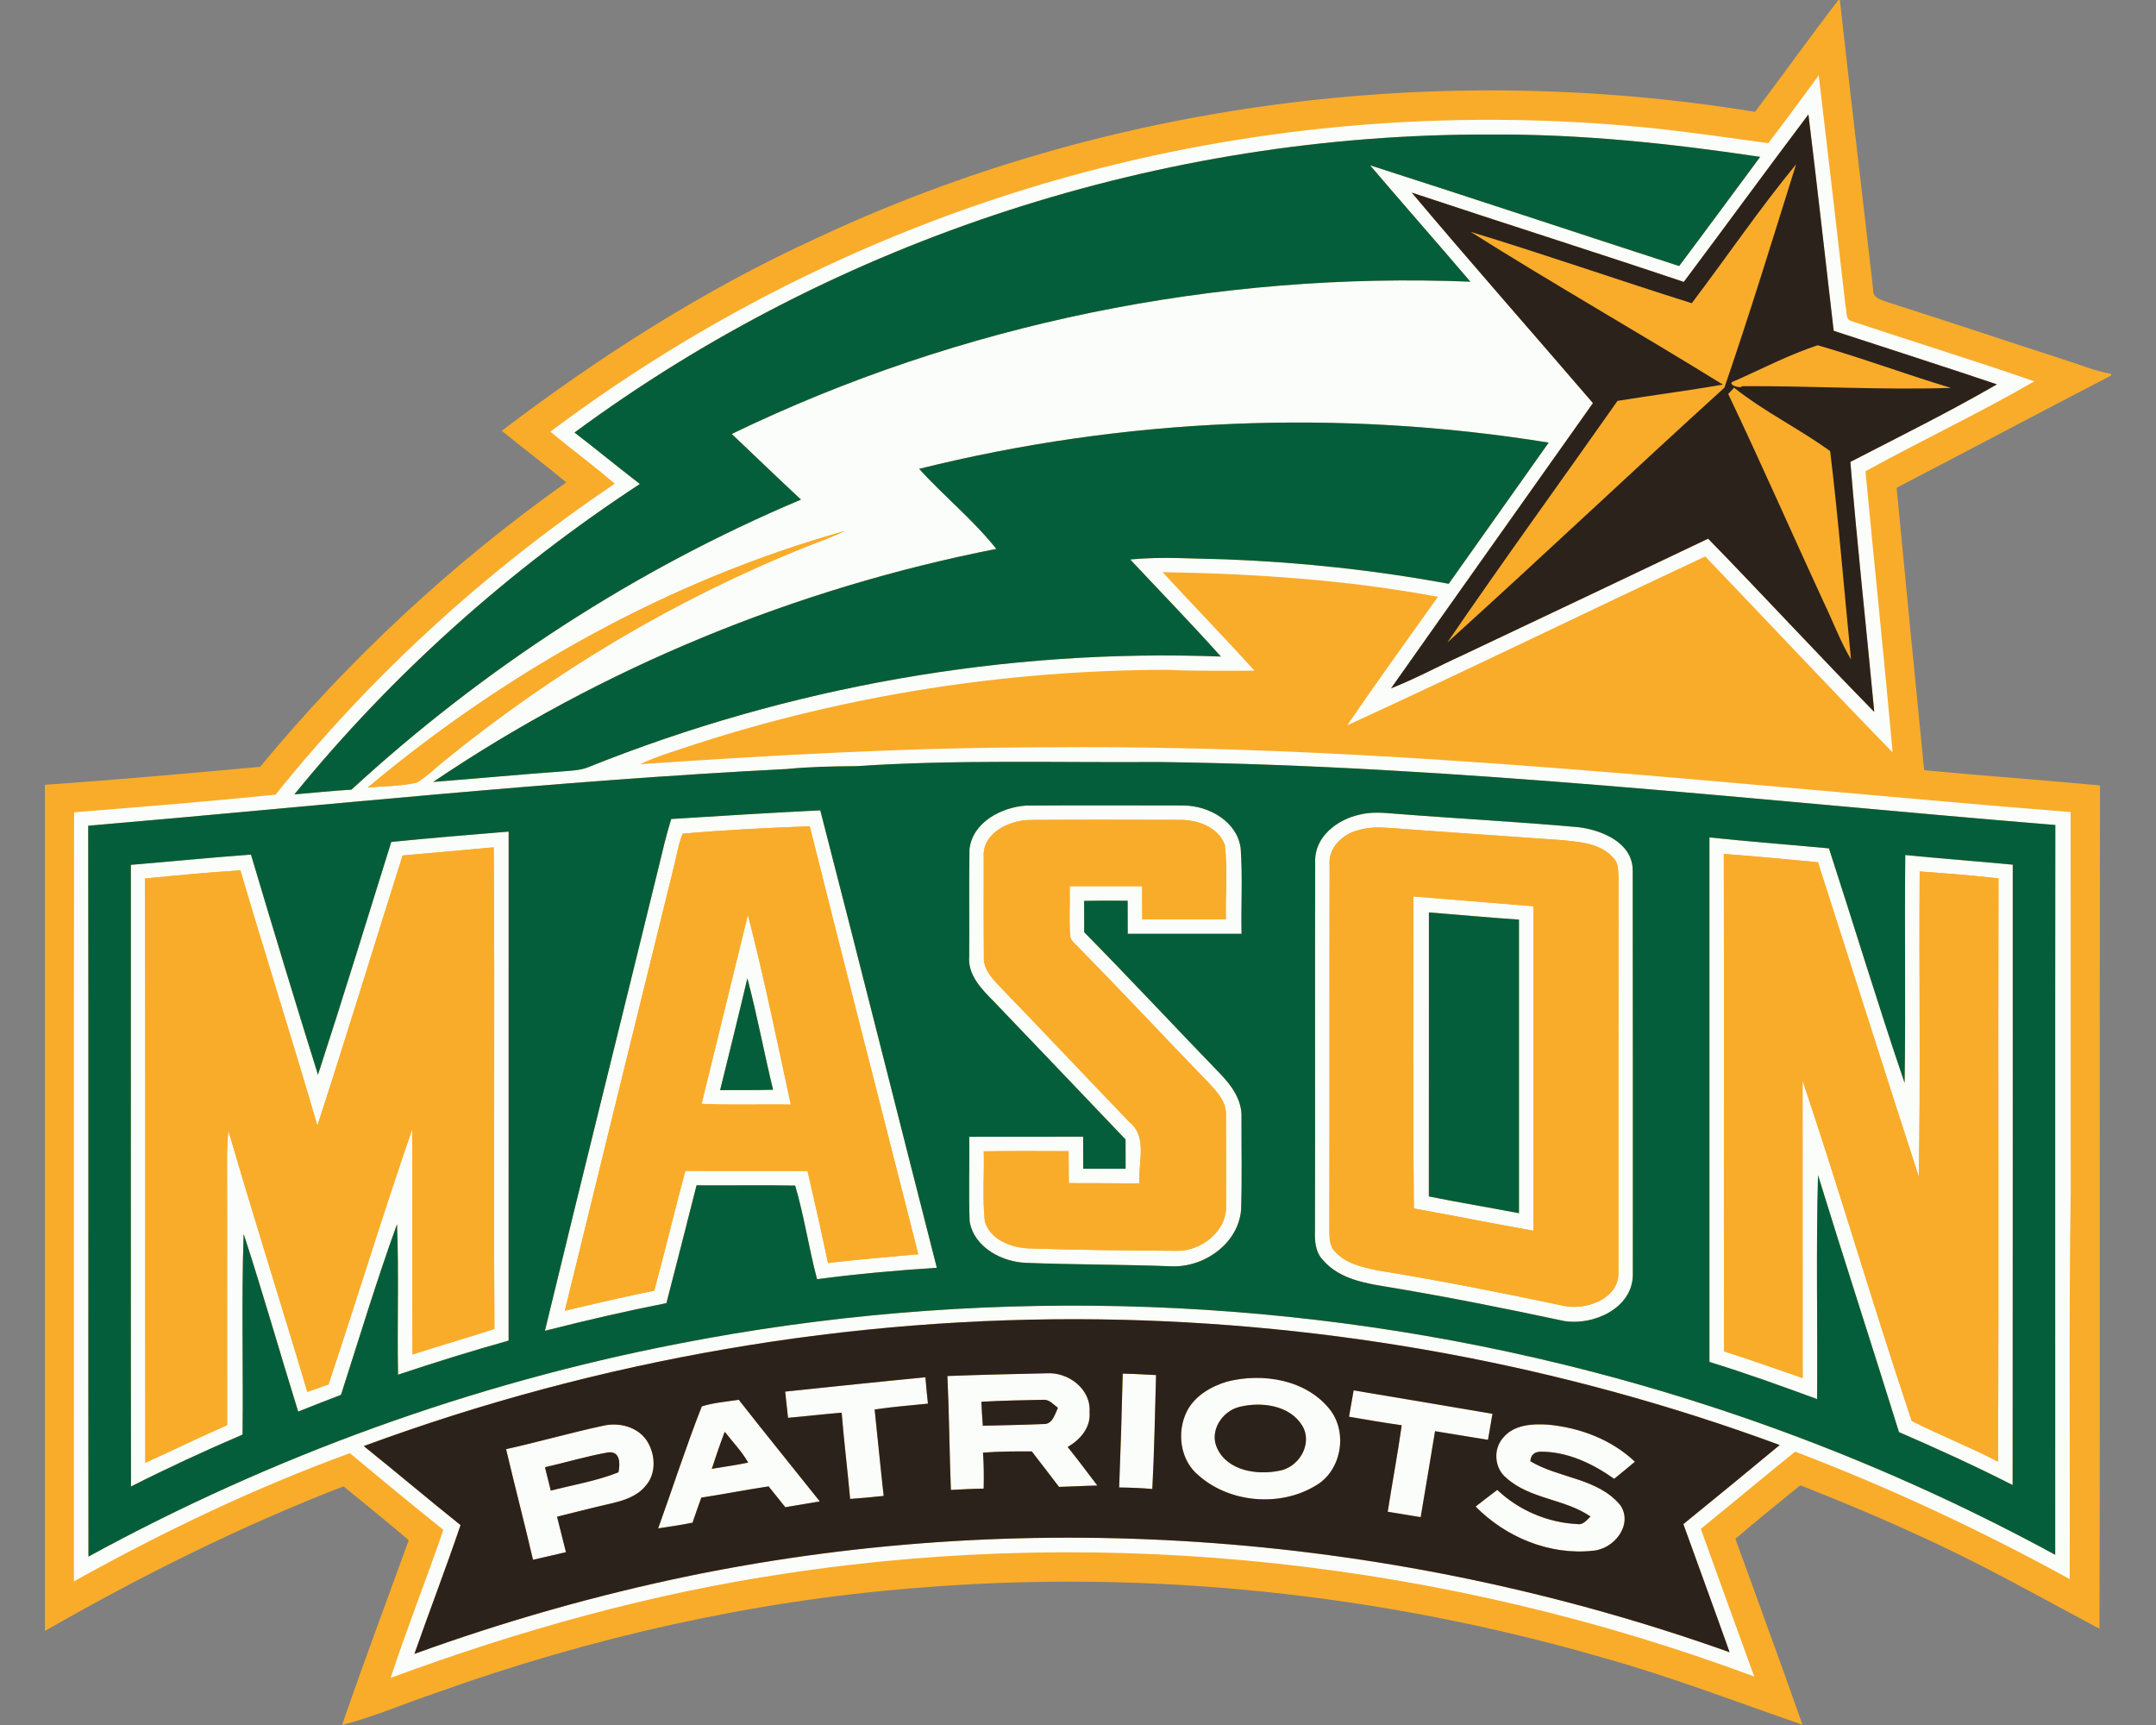
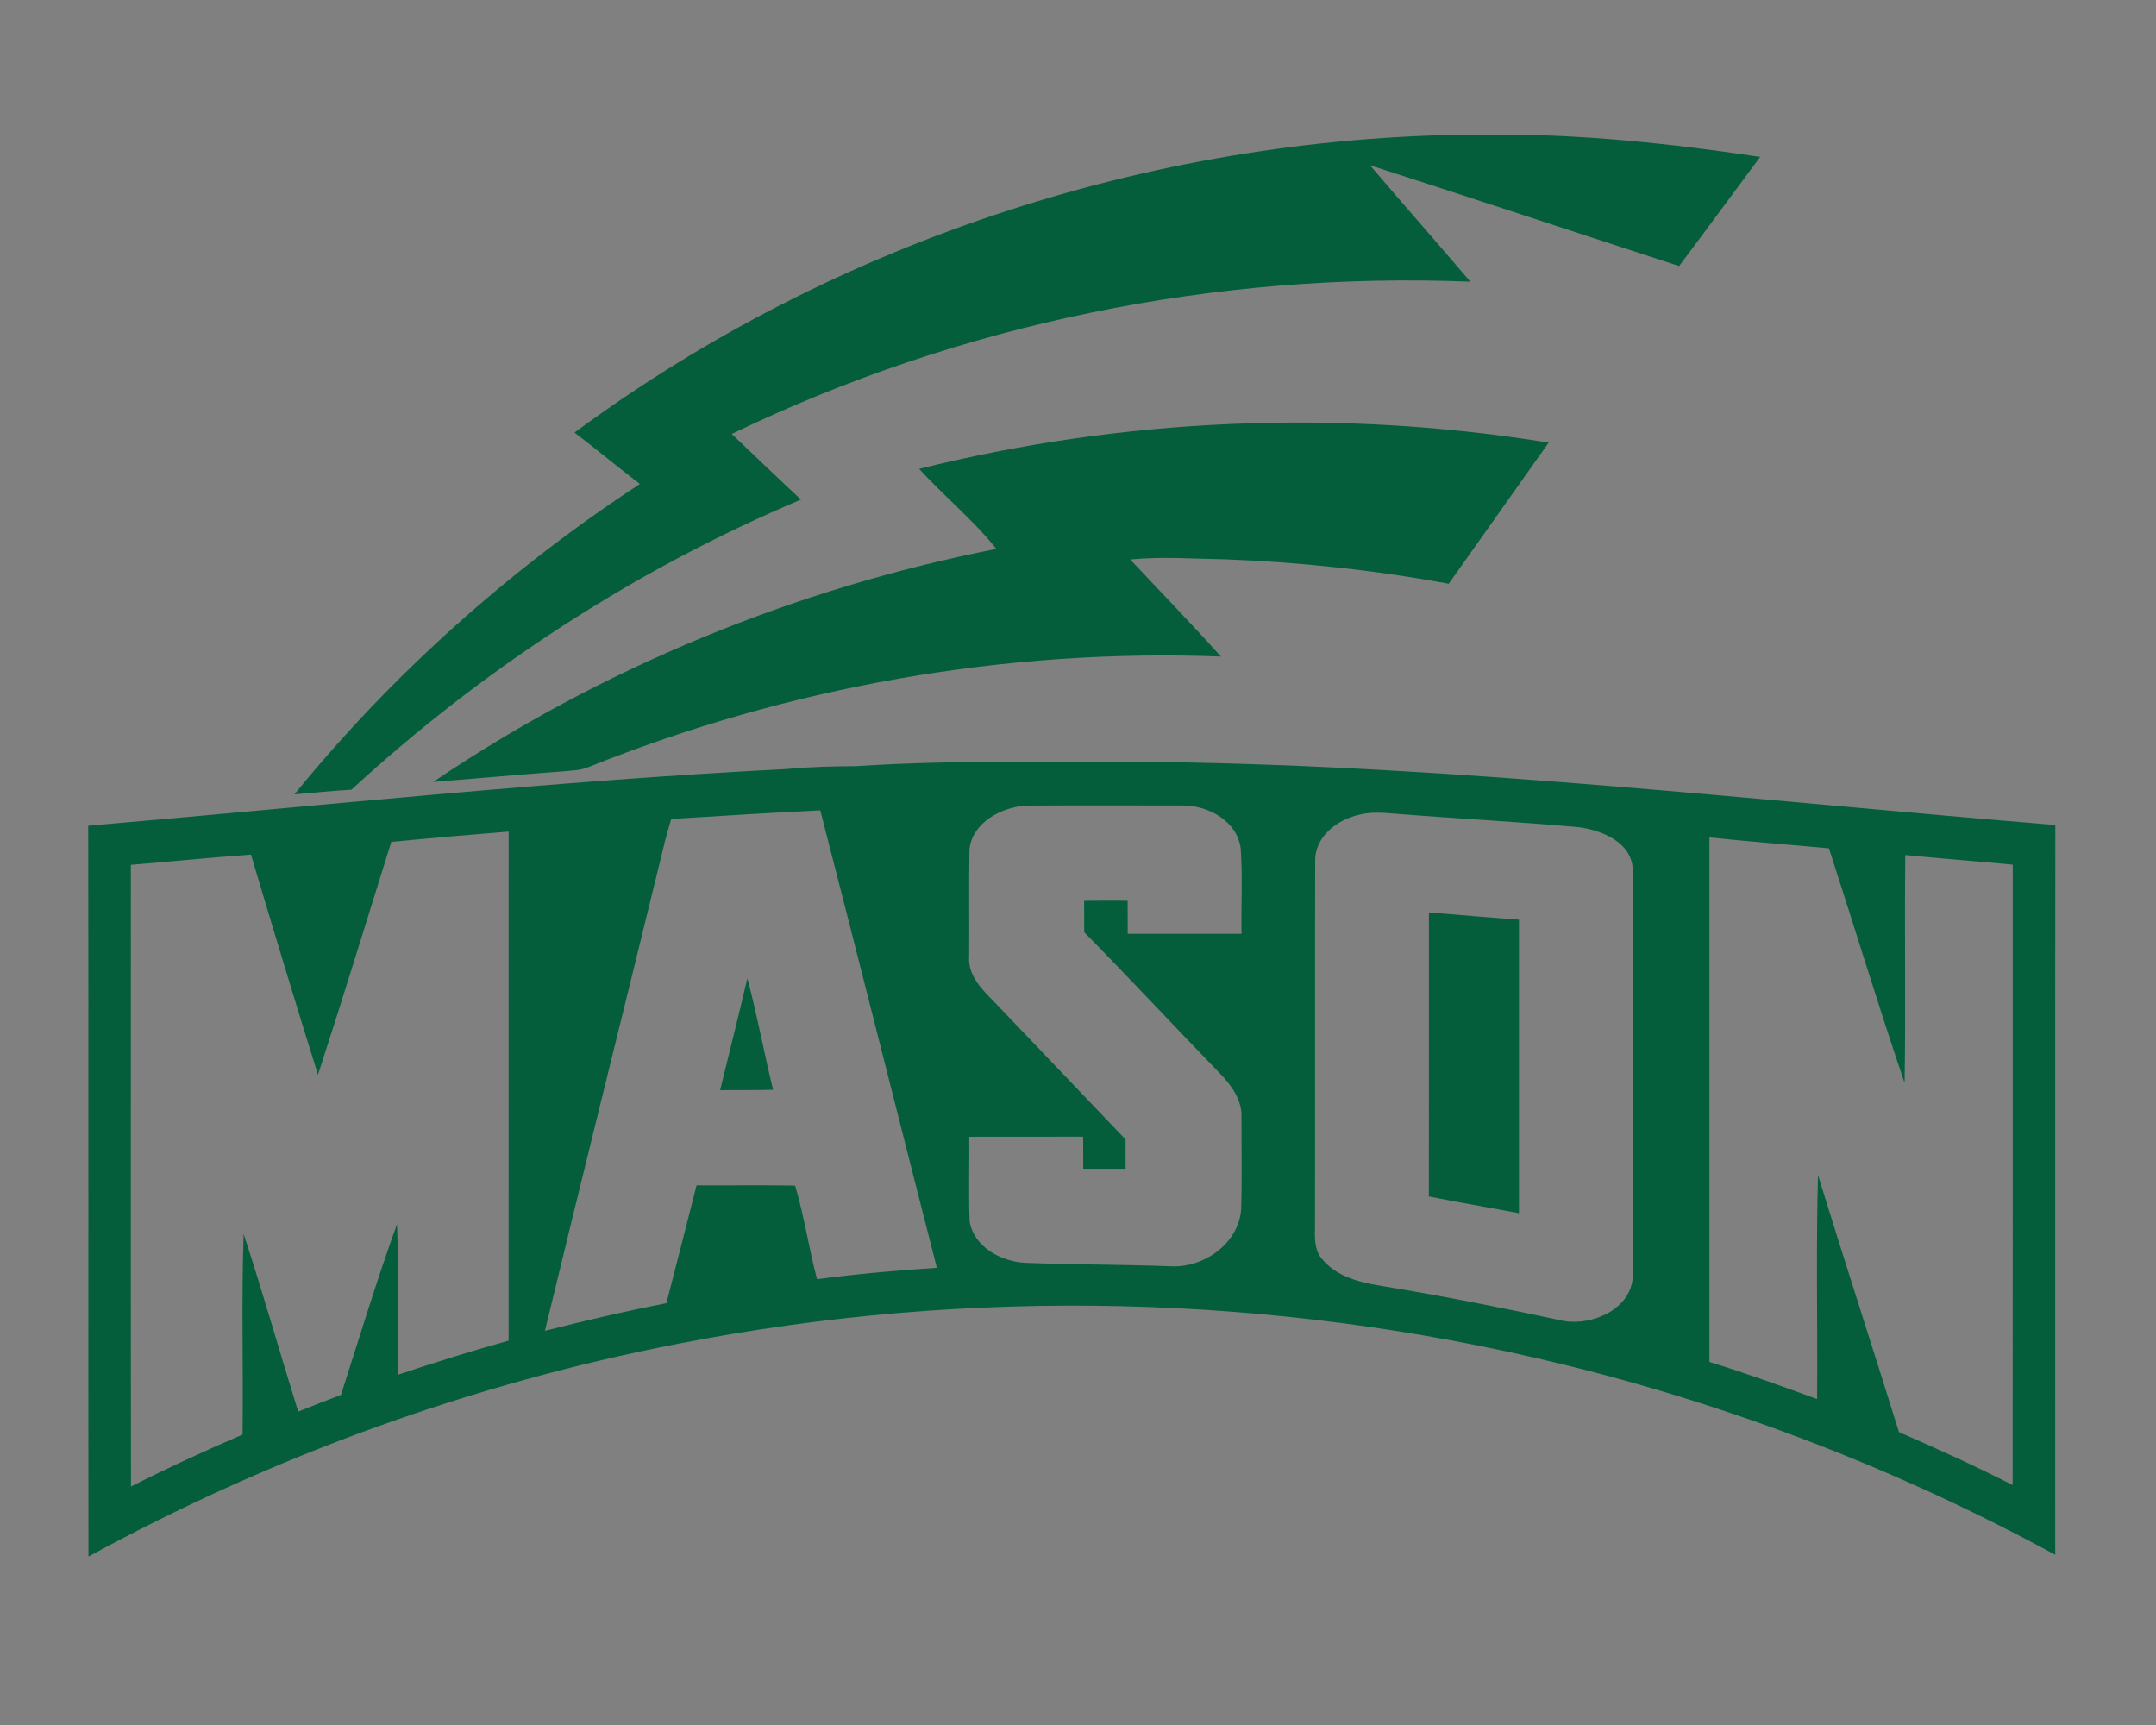
<svg xmlns="http://www.w3.org/2000/svg" xml:space="preserve" width="2000px" height="1600px" version="1.1" style="shape-rendering:geometricPrecision; text-rendering:geometricPrecision; image-rendering:optimizeQuality; fill-rule:evenodd; clip-rule:evenodd" viewBox="0 0 2000 1600">
  <rect x="0" y="0" width="2000" height="1600" fill="#808080" stroke="none" />
  <defs>
    <style type="text/css">
   
    .fil0 {fill:#F9AC2A}
    .fil4 {fill:#045E3B;fill-rule:nonzero}
    .fil3 {fill:#2C221C;fill-rule:nonzero}
    .fil2 {fill:#F9AC2A;fill-rule:nonzero}
    .fil1 {fill:#FBFDFB;fill-rule:nonzero}
   
  </style>
  </defs>
  <g id="Capa_x0020_1">
    <g id="George_x0020_Mason_x0020_Patriots.cdr">
-       <path class="fil0" d="M1706.72 0c9.91,89.54 20.7,178.96 30.88,268.45 -0.73,8.03 7.91,9.76 13.72,11.95 54.04,17.13 107.78,35.26 161.74,52.66 15.06,4.65 29.69,10.99 45.29,13.75l0 1.5c-66.45,34.45 -132.56,69.6 -198.97,104.13 8.34,87.35 16.9,174.65 25.54,261.96 54.36,5.15 108.78,8.99 163.14,14.1 -0.62,260.73 0.23,521.5 -0.5,782.24 -56.55,-30.12 -112.32,-61.85 -170.89,-87.97 -35.04,-16.28 -70.76,-30.88 -106.63,-45.13 -20.13,16.48 -40.49,32.69 -60.19,49.74 20.82,57.43 41.98,114.74 62.18,172.35 -60.88,-20.97 -121.03,-44.21 -183.1,-61.61 -207.23,-60.15 -425.4,-83.12 -640.54,-65.1 -151.22,12.02 -300.41,45.78 -443.14,96.91 -29.39,9.79 -57.85,22.39 -87.93,30.07 19.82,-57.38 41.07,-114.31 61.85,-171.35 -19.82,-17.09 -40.3,-33.42 -60.5,-50.01 -95.83,37.07 -187.94,83.08 -277.02,134.13l0 -784.85c66.64,-4.57 133.17,-10.64 199.7,-16.67 82.43,-100.02 178.3,-188.82 283.93,-263.84 -19.67,-16.29 -40.06,-31.69 -59.84,-47.82 91.22,-69.33 188.44,-131.33 292.8,-179.04 269.26,-126.06 576.86,-164.78 869.82,-116.8 25.96,-34.46 51.04,-69.56 77.35,-103.75l1.31 0z" />
-       <path class="fil1" d="M469.47 1344.15c30.11,-6.69 59.77,-15.21 89.92,-21.7 14.4,-3.42 31.5,0.69 40.29,13.29 8.57,12.67 9.61,31.61 -1.46,43.21 -7.72,9.06 -19.51,12.79 -30.73,15.44 -16.97,3.88 -33.83,8.22 -50.74,12.41 2.73,10.98 5.46,21.97 8.26,32.91 -10.18,2.42 -20.39,4.73 -30.57,7.07 -7.95,-34.3 -16.9,-68.33 -24.97,-102.63zm924.78 -10.45c9.95,-12.33 27.23,-13.25 41.83,-12.29 29.46,2.76 58.84,13.75 80.55,34.41 -6.42,5.31 -12.79,10.61 -19.21,15.87 -20.13,-14.29 -43.83,-25.55 -68.99,-25.2 -5.53,0.42 -8.45,3.38 -8.79,8.87 26.54,15.94 62.72,15.56 83.5,40.8 12.18,18.2 -6.07,40.83 -25.5,42.21 -39.95,4.38 -80.86,-12.52 -108.78,-40.99 6.64,-5.22 13.37,-10.37 20.09,-15.44 19.93,18.94 46.74,30.35 74.21,31.69 5.49,1.08 8.79,-3.8 12.29,-6.99 -23.85,-16.48 -55.93,-16.01 -77.9,-35.64 -11.25,-8.8 -12.71,-26.66 -3.3,-37.3zm-138.55 -44.1c42.91,7.23 85.85,14.37 128.79,21.74 -1.46,8.03 -2.8,16.1 -4.15,24.16 -16.4,-2.57 -32.72,-5.41 -49.12,-8.02 -4.46,26.58 -8.76,53.2 -13.33,79.74 -10.22,-1.65 -20.44,-3.34 -30.58,-5.03 4.19,-26.78 9.18,-53.39 12.99,-80.21 -16.37,-2.3 -32.65,-5.14 -48.9,-7.91 1.46,-8.14 2.84,-16.32 4.3,-24.47zm-527.34 1.16c43.36,-4.54 86.69,-9.11 130.1,-13.29 0.69,8.14 1.46,16.28 2.34,24.46 -16.52,1.69 -33.03,2.96 -49.44,5.42 2.85,26.73 5.38,53.47 8.38,80.16 -10.37,1.16 -20.74,2.04 -31.11,2.81 -2.39,-26.7 -5.73,-53.32 -7.88,-80.01 -16.59,1.34 -33.15,3.34 -49.74,4.76 -0.81,-8.14 -1.73,-16.21 -2.65,-24.31zm313.12 -16.67c10.3,0.19 20.59,0.8 30.93,1.34 -1.04,35.18 -1.58,70.45 -3.46,105.63 -10.26,-0.84 -20.51,-1.27 -30.77,-1.38 1.38,-35.19 2.46,-70.41 3.3,-105.59zm645.65 -1204.18c8.49,71.29 16.71,142.62 24.85,213.98 1.46,4.38 -0.5,12.3 5.38,13.87 56.46,18.94 113.46,36.38 169.74,55.93 -51.17,29.65 -104.79,54.92 -156.6,83.42 8.26,86.93 17.36,173.81 25.19,260.78 -58.5,-60.04 -115.84,-121.19 -173.81,-181.76 -110.93,51.81 -220.93,105.63 -332.17,156.67 27.42,-40.17 56,-79.62 84.19,-119.26 -84.23,-15.71 -169.92,-21.44 -255.47,-22.86 28.24,30.66 57.35,60.5 85.28,91.42 -27.16,-0.08 -54.32,0.46 -81.43,-0.81 -148.39,0.23 -296.73,23.4 -437.89,69.14 -17.01,5.77 -34.37,10.68 -50.62,18.4 126.87,-8.64 253.97,-15.78 381.15,-15.67 316.35,-2.69 631.01,34.99 945.9,60.04 0,117.73 -0.04,235.42 0.04,353.15 -1.84,119.42 -0.46,238.87 -0.96,358.29 -82.08,-45.09 -167.09,-84.85 -254.63,-118.19 -29.34,23.66 -58.26,47.86 -87.53,71.64 16.4,45.67 32.99,91.3 49.55,136.93 -285.05,-106.13 -596.79,-141.35 -897.82,-95.64 -125.49,18.59 -248.21,52.97 -367.09,96.91 15.13,-46.17 33.15,-91.34 48.9,-137.32 -29.19,-23.31 -58,-47.21 -86.73,-71.1 -88.5,32.27 -173.77,73.1 -256.01,118.92 0.19,-237.76 -0.16,-475.56 0.19,-713.36 62.3,-4.96 124.64,-10.07 186.87,-16.33 89.34,-111.46 196.32,-208.61 314.66,-288.42 -19.28,-16.83 -40.1,-31.85 -59.69,-48.32 157.41,-118.16 339.09,-203.89 530.57,-249.44 162.86,-38.88 332.4,-49.17 498.84,-31.31 33.53,3.84 66.95,8.49 100.37,13.18 15.9,-20.75 31.22,-41.87 46.78,-62.88zm-125.18 191.59l0 0c-83.93,-28.23 -168.36,-54.89 -252.36,-82.85 55.27,65.68 112.16,130.06 168.09,195.24 -62.38,88.19 -125.03,176.23 -187.26,264.54 22.67,-8.88 44.06,-20.59 66.19,-30.62 75.97,-36.03 152.03,-71.9 227.93,-108.16 51.81,53.12 102.09,107.74 154.1,160.67 -7.26,-77.32 -15.83,-154.53 -22.16,-231.89 45.55,-23.54 91.64,-46.28 135.97,-71.94 -50.36,-16.9 -100.94,-33.19 -151.45,-49.66 -7.84,-66.92 -15.21,-133.87 -23.43,-200.7 -38.88,51.55 -76.9,103.71 -115.62,155.37zm-1028.99 139.7l0 0c20.4,15.67 40.22,32.04 60.62,47.71 -120.58,79.01 -229.47,176.07 -320.5,287.92 17.67,-1.46 35.26,-3.41 52.93,-4.37 122.41,-112.55 263.76,-204.43 417.02,-269.07 -21.58,-20.09 -42.86,-40.56 -64.22,-60.88 212.14,-102.64 449.83,-150.69 685.17,-141.24 -30.84,-36.14 -62.26,-71.79 -93.07,-107.97 95.72,30.69 191.1,62.45 286.74,93.45 25.27,-33.61 50.09,-67.53 75.17,-101.25 -82.97,-12.41 -166.7,-21.32 -250.71,-20.7 -302.72,-0.96 -605.47,96.41 -849.15,276.4zm319.66 33.69l0 0c23.16,25.46 50.16,47.28 71.63,74.24 -186.1,36.61 -365.17,109.86 -522.38,216.14 39.91,-3.11 79.74,-6.87 119.65,-9.75 8.22,-0.77 16.71,-0.81 24.47,-4.04 185.52,-74.44 386.75,-110.12 586.57,-102.51 -27.43,-30.58 -56.05,-60.08 -84.12,-90.04 29.34,-2.88 58.76,-0.61 88.15,-0.15 69.52,2.61 138.89,10.06 207.3,22.7 30.85,-43.68 61.92,-87.2 92.73,-130.95 -193.71,-31.34 -393.6,-23.04 -584,24.36zm-511.52 295.61l0 0c15.17,-1.39 30.65,-1.16 45.6,-4.65 9.48,-5.76 17.32,-13.75 25.96,-20.59 101.29,-82.39 214.72,-149.99 336.02,-198.47 11.71,-4.61 23.62,-8.72 34.91,-14.25 -162.67,45.67 -313.2,129.79 -442.49,237.96zm453.21 -19.86l0 0c-21.43,0.15 -42.91,0.54 -64.26,2.65 -216.56,10.95 -432.24,34.11 -648.22,52.62 0.42,225.97 -0.04,451.94 0.23,677.87 170.81,-93.29 355.99,-160.4 547.12,-197.43 270.41,-52.85 552.23,-46.32 819.92,18.98 159.25,38.83 313.43,98.45 457.4,176.8 0.07,-225.62 -0.16,-451.25 0.11,-676.91 -276.94,-22.66 -553.5,-54.81 -831.63,-58.42 -93.57,0.69 -187.25,-2.39 -280.67,3.84zm-456.86 630.66l0 0c30.16,24.17 59.58,49.17 89.77,73.29 -13.56,40.07 -28.81,79.55 -42.79,119.46 83.47,-30.27 169.08,-54.62 256.05,-72.56 319.84,-65.53 656.82,-38.41 963.99,71.02 -14.1,-39.67 -28.65,-79.2 -42.9,-118.84 29.92,-24.27 59.72,-48.74 89.38,-73.36 -201.43,-74.33 -415.61,-113.55 -630.25,-116.54 -232.34,-3.07 -465.23,37.06 -683.25,117.53zm561.88 -553.57c2.76,-25.01 29.61,-38.99 52.46,-40.52 48.79,-0.31 97.61,-0.16 146.43,-0.08 23.35,0.27 49.43,14.82 52.7,39.75 1.88,26.35 0.26,52.86 0.8,79.25 -35.18,0 -70.4,0.03 -105.59,0 -0.04,-10.22 -0.04,-20.44 -0.08,-30.66 -13.48,-0.15 -26.92,-0.11 -40.37,0.12 0.04,9.68 0.08,19.36 0.08,29.08 42.45,43.09 83.7,87.42 125.8,130.9 10.87,11.14 20.93,25 20.09,41.41 -0.08,28.42 0.61,56.84 -0.35,85.27 -2.69,31.38 -34.53,53.66 -64.84,52.28 -44.9,-1.73 -89.88,-1.46 -134.78,-3.19 -22.51,-0.92 -48.13,-14.44 -52.2,-38.41 -1,-26.16 -0.04,-52.36 -0.35,-78.55 35.23,-0.12 70.45,0.07 105.67,-0.08 0.04,9.87 0.04,19.78 0.04,29.73 13.1,0.04 26.23,0.04 39.33,0 0,-9.03 0,-18.09 -0.04,-27.12 -40.67,-42.64 -81.31,-85.31 -122.07,-127.87 -11.21,-11.29 -24.42,-24.47 -23,-41.79 0.27,-33.19 -0.31,-66.37 0.27,-99.52zm13.21 7.03l0 0c0.11,30.8 -0.19,61.65 0.15,92.45 -0.77,10.57 6.42,18.98 13.14,26.16 40.98,42.25 81.2,85.23 122.07,127.56 17.01,13.87 7.6,37.91 9.14,56.77 -21.85,-0.3 -43.71,-0.19 -65.57,-0.3 -0.07,-9.88 -0.11,-19.78 -0.19,-29.66 -26.23,-0.07 -52.47,-0.27 -78.7,0.16 0.57,21.74 -1.35,43.63 1.03,65.33 5.5,17.29 25.51,24.47 42.18,24.74 44.75,1.5 89.53,1.88 134.32,2.19 23.36,1.19 48.63,-17.98 47.21,-42.75 0,-28.12 0.15,-56.23 -0.08,-84.35 0.08,-11.26 -8.03,-19.97 -15.09,-27.73 -40.41,-41.6 -79.9,-84.16 -120.65,-125.45 -2.96,-3.77 -8.11,-6.57 -8.76,-11.64 -1.19,-15.4 -0.11,-30.88 -0.42,-46.29 22.39,0 44.82,-0.04 67.22,0 0,10.26 0,20.51 0.03,30.73 25.86,0 51.74,0 77.63,0 -0.65,-22.97 1.77,-46.17 -1.03,-69.02 -6.11,-16.83 -25.66,-23.43 -42.18,-23.2 -46.13,-0.08 -92.3,-0.27 -138.43,0.07 -19.13,0.23 -44.37,11.83 -43.02,34.23zm-289.89 -35.11c46.06,-2.96 92.15,-5.72 138.28,-8.03 36.49,141.32 71.94,282.9 108.13,424.29 -37.15,2.38 -74.21,5.72 -111.12,10.6 -7.65,-28.73 -11.87,-58.35 -20.32,-86.85 -30.46,-0.61 -60.96,0.04 -91.46,-0.23 -9.26,36.45 -18.51,72.91 -27.96,109.28 -37.84,7.45 -75.36,16.17 -112.7,25.66 34.72,-143.7 70.6,-287.16 105.67,-430.82 3.53,-14.71 6.99,-29.42 11.48,-43.9zm10.68 13.64l0 0c-3.96,9.29 -5.34,19.43 -7.87,29.23 -33.88,137.7 -67.84,275.4 -101.48,413.18 27.57,-6.3 55.08,-13.1 82.89,-18.47 10.14,-36.92 18.82,-74.25 28.88,-111.24 37.8,0.27 75.59,-0.04 113.39,0.15 6.57,28.43 12.98,56.85 18.94,85.35 27.84,-3.3 55.81,-5.68 83.73,-8.14 -33.49,-132.33 -67.6,-264.5 -100.67,-396.94 -39.3,1.46 -78.67,3.34 -117.81,6.88zm627.98 -17.71c10.71,-2.69 21.85,-1.77 32.72,-0.85 56.81,4.5 113.78,7.42 170.51,12.53 21.51,2.8 49.43,14.09 50.05,39.44 0.23,125.45 0.08,250.94 0.11,376.35 -0.76,30.65 -36.75,46.63 -63.64,42.25 -53.32,-11.4 -106.86,-22.12 -160.67,-31.11 -22.36,-3.57 -47.56,-7.26 -63.15,-25.43 -7.26,-7.49 -7.76,-18.24 -7.41,-28 0.3,-113.89 -0.12,-227.81 0.19,-341.7 -0.58,-23.12 20.62,-39.02 41.29,-43.48zm-0.62 14.21l0 0c-15.01,3.73 -28.8,16.25 -27.27,32.84 -0.27,111.43 0,222.82 -0.23,334.25 0.27,8.18 -1,17.9 5.49,24.28 10.07,11.06 25.47,14.29 39.49,17.21 58.08,9.41 115.81,20.89 173.39,33.03 20.62,3.92 50.93,-7.11 49.74,-31.96 0.08,-121.72 -0.12,-243.48 0.08,-365.21 -0.35,-6.22 0.23,-13.4 -4.54,-18.2 -11.94,-14.18 -32.11,-15.14 -49.12,-16.87 -52.63,-3.8 -105.25,-7.22 -157.83,-11.17 -9.76,-0.73 -19.75,-0.93 -29.2,1.8zm-897.73 11.14c36.26,-3.61 72.59,-6.64 108.89,-9.6 -0.04,157.37 0.04,314.73 -0.04,472.14 -34.45,9.64 -68.6,20.28 -102.55,31.61 -0.92,-46.51 0.88,-93.1 -0.96,-139.62 -18.94,52.2 -34.96,105.48 -51.97,158.33 -13.26,5.15 -26.55,10.14 -39.72,15.52 -17.06,-54.89 -32.73,-110.2 -50.59,-164.82 -2.15,61.99 -0.23,124.1 -1,186.14 -34.95,14.98 -69.56,30.96 -103.51,48.16 -0.31,-192.2 -0.04,-384.41 -0.12,-576.62 37.14,-3.07 74.25,-6.8 111.43,-9.49 20.32,68.18 40.87,136.32 62.15,204.19 23.39,-71.75 45.48,-143.92 67.99,-215.94zm10.52 12.56l0 0c-26.5,83.47 -51.93,167.28 -79.05,250.59 -23.12,-79.16 -48.17,-157.71 -71.44,-236.8 -29.54,1.84 -59,4.65 -88.46,7.57 0.46,180.6 0.04,361.25 0.27,541.9 25.39,-11.41 50.35,-23.78 75.9,-34.88 -0.16,-83.39 0.15,-166.74 -0.08,-250.13 0.04,-7.8 0.54,-15.56 1.19,-23.32 23.55,81.13 49.21,161.64 73.29,242.61 6.57,-2.31 13.06,-4.61 19.63,-6.92 26.27,-78.74 50.51,-158.21 77.62,-236.69 0.43,69.64 -0.11,139.28 0.35,208.92 25.2,-8.22 50.74,-15.44 75.94,-23.74 -0.85,-148.88 0.5,-297.8 -0.66,-446.68 -28.15,2.62 -56.34,5.11 -84.5,7.57zm1212.28 -16.75c36.88,3.88 73.91,6.69 110.86,10.14 23.54,72.48 45.63,145.47 70.17,217.6 1.12,-70.44 -0.15,-140.93 0.62,-211.41 33.22,3.26 66.49,5.76 99.71,8.95 -0.07,191.78 0.12,383.57 -0.11,575.39 -34.57,-17.55 -69.87,-33.69 -105.44,-49.09 -24.74,-79.55 -50.55,-158.75 -75.09,-238.3 -1.92,69.18 -0.31,138.43 -0.85,207.69 -33.07,-12.14 -66.18,-24.12 -99.87,-34.46 0,-162.17 0,-324.34 0,-486.51zm13.33 15.29l0 0c0.39,153.8 -0.19,307.59 0.27,461.39 24.43,7.84 48.63,16.4 72.87,24.78 -0.16,-92 0.07,-183.99 -0.08,-275.99 35.15,104.75 66.07,211.03 101.25,315.74 26.27,13.33 53.85,24.12 80.05,37.76 0.77,-180.34 -0.04,-360.68 0.42,-541.02 -24.31,-2.69 -48.7,-4.68 -73.09,-6.37 -0.7,94.37 0.88,188.79 -0.81,283.16 -31.65,-97.1 -62.26,-194.51 -93.57,-291.73 -29.11,-2.73 -58.19,-5.57 -87.31,-7.72zm-287.92 39.45c37.1,3.15 74.24,5.91 111.35,9.1 -0.04,100.33 0.15,200.62 -0.12,300.95 -37.02,-6.53 -73.86,-13.98 -110.85,-20.66 -0.92,-96.45 -0.27,-192.94 -0.38,-289.39zm14.29 278.25l0 0c27.77,5.64 55.77,10.21 83.61,15.55 0,-90.76 0,-181.53 0,-272.29 -27.88,-1.92 -55.69,-4.46 -83.54,-6.69 -0.07,87.81 0.08,175.62 -0.07,263.43zm-631.67 -261.24c14.98,58.23 27.12,117.23 39.79,176.04 -27.61,-0.5 -55.19,0.65 -82.77,-0.69 14.4,-58.42 28.69,-116.88 42.98,-175.35zm-0.5 58.89l0 0c-8.14,34.65 -16.78,69.18 -25.27,103.75 16.4,-0.08 32.76,0.11 49.12,-0.35 -8.41,-34.38 -14.75,-69.22 -23.85,-103.4zm185.56 368.93c30.66,-1.15 61.34,-1.88 92,-2.53 20.16,-1.35 41.48,14.67 39.87,36.1 1.3,14.25 -8.76,25.55 -20.28,32.27 9.48,11.68 18.36,23.81 27.5,35.76 -11.87,0.19 -23.7,0.96 -35.53,1.23 -8.34,-11.06 -16.9,-21.93 -25.28,-32.92 -15.09,-0.04 -30.19,0 -45.24,1.15 0.8,11.1 0.84,22.24 0.61,33.38 -10.14,0.12 -20.28,0.66 -30.42,1.23 -1.35,-35.22 -1.58,-70.44 -3.23,-105.67zm31.54 23.86l0 0c0.3,7.41 0.73,14.82 1.34,22.24 18.59,-0.43 37.18,-0.77 55.77,-1.54 8.95,0.54 10.84,-8.8 13.87,-15.06 -4.11,-2.95 -7.83,-7.83 -13.41,-7.45 -19.2,0.39 -38.4,0.73 -57.57,1.81zm227.54 -18.59c33.23,-8.65 74.33,-2.04 96.3,26.5 16.25,21.66 9.87,56.66 -14.06,70.06 -32.76,19.78 -79.16,15.9 -107.97,-9.33 -17.52,-14.06 -20.97,-40.41 -11.14,-59.89 7.3,-14.17 22.05,-22.81 36.87,-27.34zm11.72 23.39l0 0c-16.13,3.95 -28.2,22.66 -20.44,38.56 9.65,20.67 36.72,24.74 56.93,20.74 18.63,-2.8 32.07,-24.96 21.82,-42.02 -11.72,-19.09 -38.26,-22.31 -58.31,-17.28zm-498.61 -0.54c11.14,-3.42 22.85,-4.34 34.3,-6.07 24.77,31.65 50.16,62.8 75.17,94.26 -10.68,1.77 -21.36,3.54 -32,5.38 -5.22,-6.41 -10.37,-12.87 -15.52,-19.32 -20.85,3.15 -41.56,7.22 -62.41,10.41 -2.77,7.68 -5.53,15.44 -8.15,23.24 -10.56,2.07 -21.2,3.8 -31.88,5.3 13.56,-37.72 25.85,-75.94 40.49,-113.2zm21.24 23.58l0 0c-4.3,11.34 -8.22,22.82 -11.99,34.38 11.26,-1.96 22.59,-3.38 33.77,-5.8 -5.99,-10.45 -14.41,-19.16 -21.78,-28.58zm-166.74 32.92l0 0c1.8,7.19 3.57,14.41 5.38,21.67 20.97,-5.38 42.59,-8.95 62.8,-16.98 1.57,-7.76 1.92,-19.82 -9.6,-18.48 -19.75,3.5 -39.03,9.3 -58.58,13.79z" />
-       <path class="fil2" d="M1260.69 769.79c9.45,-2.73 19.44,-2.53 29.2,-1.8 52.58,3.95 105.2,7.37 157.83,11.17 17.01,1.73 37.18,2.69 49.12,16.87 4.77,4.8 4.19,11.98 4.54,18.2 -0.2,121.73 0,243.49 -0.08,365.21 1.19,24.85 -29.12,35.88 -49.74,31.96 -57.58,-12.14 -115.31,-23.62 -173.39,-33.03 -14.02,-2.92 -29.42,-6.15 -39.49,-17.21 -6.49,-6.38 -5.22,-16.1 -5.49,-24.28 0.23,-111.43 -0.04,-222.82 0.23,-334.25 -1.53,-16.59 12.26,-29.11 27.27,-32.84zm338.4 22.24c29.12,2.15 58.2,4.99 87.31,7.72 31.31,97.22 61.92,194.63 93.57,291.73 1.69,-94.37 0.11,-188.79 0.81,-283.16 24.39,1.69 48.78,3.68 73.09,6.37 -0.46,180.34 0.35,360.68 -0.42,541.02 -26.2,-13.64 -53.78,-24.43 -80.05,-37.76 -35.18,-104.71 -66.1,-210.99 -101.25,-315.74 0.15,92 -0.08,183.99 0.08,275.99 -24.24,-8.38 -48.44,-16.94 -72.87,-24.78 -0.46,-153.8 0.12,-307.59 -0.27,-461.39zm-1225.61 1.46c28.16,-2.46 56.35,-4.95 84.5,-7.57 1.16,148.88 -0.19,297.8 0.66,446.68 -25.2,8.3 -50.74,15.52 -75.94,23.74 -0.46,-69.64 0.08,-139.28 -0.35,-208.92 -27.11,78.48 -51.35,157.95 -77.62,236.69 -6.57,2.31 -13.06,4.61 -19.63,6.92 -24.08,-80.97 -49.74,-161.48 -73.29,-242.61 -0.65,7.76 -1.15,15.52 -1.19,23.32 0.23,83.39 -0.08,166.74 0.08,250.13 -25.55,11.1 -50.51,23.47 -75.9,34.88 -0.23,-180.65 0.19,-361.3 -0.27,-541.9 29.46,-2.92 58.92,-5.73 88.46,-7.57 23.27,79.09 48.32,157.64 71.44,236.8 27.12,-83.31 52.55,-167.12 79.05,-250.59zm539.06 1.27c-1.35,-22.4 23.89,-34 43.02,-34.23 46.13,-0.34 92.3,-0.15 138.43,-0.07 16.52,-0.23 36.07,6.37 42.18,23.2 2.8,22.85 0.38,46.05 1.03,69.02 -25.89,0 -51.77,0 -77.63,0 -0.03,-10.22 -0.03,-20.47 -0.03,-30.73 -22.4,-0.04 -44.83,0 -67.22,0 0.31,15.41 -0.77,30.89 0.42,46.29 0.65,5.07 5.8,7.87 8.76,11.64 40.75,41.29 80.24,83.85 120.65,125.45 7.06,7.76 15.17,16.47 15.09,27.73 0.23,28.12 0.08,56.23 0.08,84.35 1.42,24.77 -23.85,43.94 -47.21,42.75 -44.79,-0.31 -89.57,-0.69 -134.32,-2.19 -16.67,-0.27 -36.68,-7.45 -42.18,-24.74 -2.38,-21.7 -0.46,-43.59 -1.03,-65.33 26.23,-0.43 52.47,-0.23 78.7,-0.16 0.08,9.88 0.12,19.78 0.19,29.66 21.86,0.11 43.72,0 65.57,0.3 -1.54,-18.86 7.87,-42.9 -9.14,-56.77 -40.87,-42.33 -81.09,-85.31 -122.07,-127.56 -6.72,-7.18 -13.91,-15.59 -13.14,-26.16 -0.34,-30.8 -0.04,-61.65 -0.15,-92.45zm-571.44 -64.26c129.29,-108.17 279.82,-192.29 442.49,-237.96 -11.29,5.53 -23.2,9.64 -34.91,14.25 -121.3,48.48 -234.73,116.08 -336.02,198.47 -8.64,6.84 -16.48,14.83 -25.96,20.59 -14.95,3.49 -30.43,3.26 -45.6,4.65zm292.23 42.79c39.14,-3.54 78.51,-5.42 117.81,-6.88 33.07,132.44 67.18,264.61 100.67,396.94 -27.92,2.46 -55.89,4.84 -83.73,8.14 -5.96,-28.5 -12.37,-56.92 -18.94,-85.35 -37.8,-0.19 -75.59,0.12 -113.39,-0.15 -10.06,36.99 -18.74,74.32 -28.88,111.24 -27.81,5.37 -55.32,12.17 -82.89,18.47 33.64,-137.78 67.6,-275.48 101.48,-413.18 2.53,-9.8 3.91,-19.94 7.87,-29.23zm60.46 75.2c-14.29,58.47 -28.58,116.93 -42.98,175.35 27.58,1.34 55.16,0.19 82.77,0.69 -12.67,-58.81 -24.81,-117.81 -39.79,-176.04zm617.38 -17.01c0.11,96.45 -0.54,192.94 0.38,289.39 36.99,6.68 73.83,14.13 110.85,20.66 0.27,-100.33 0.08,-200.62 0.12,-300.95 -37.11,-3.19 -74.25,-5.95 -111.35,-9.1z" />
-       <path class="fil3" d="M337.45 1341.3c218.02,-80.47 450.91,-120.6 683.25,-117.53 214.64,2.99 428.82,42.21 630.25,116.54 -29.66,24.62 -59.46,49.09 -89.38,73.36 14.25,39.64 28.8,79.17 42.9,118.84 -307.17,-109.43 -644.15,-136.55 -963.99,-71.02 -86.97,17.94 -172.58,42.29 -256.05,72.56 13.98,-39.91 29.23,-79.39 42.79,-119.46 -30.19,-24.12 -59.61,-49.12 -89.77,-73.29zm168.09 19.63c19.55,-4.49 38.83,-10.29 58.58,-13.79 11.52,-1.34 11.17,10.72 9.6,18.48 -20.21,8.03 -41.83,11.6 -62.8,16.98 -1.81,-7.26 -3.58,-14.48 -5.38,-21.67zm166.74 -32.92c7.37,9.42 15.79,18.13 21.78,28.58 -11.18,2.42 -22.51,3.84 -33.77,5.8 3.77,-11.56 7.69,-23.04 11.99,-34.38zm477.37 -23.04c20.05,-5.03 46.59,-1.81 58.31,17.28 10.25,17.06 -3.19,39.22 -21.82,42.02 -20.21,4 -47.28,-0.07 -56.93,-20.74 -7.76,-15.9 4.31,-34.61 20.44,-38.56zm-239.26 -4.8c19.17,-1.08 38.37,-1.42 57.57,-1.81 5.58,-0.38 9.3,4.5 13.41,7.45 -3.03,6.26 -4.92,15.6 -13.87,15.06 -18.59,0.77 -37.18,1.11 -55.77,1.54 -0.61,-7.42 -1.04,-14.83 -1.34,-22.24zm651.56 -1038.67c38.72,-51.66 76.74,-103.82 115.62,-155.37 8.22,66.83 15.59,133.78 23.43,200.7 50.51,16.47 101.09,32.76 151.45,49.66 -44.33,25.66 -90.42,48.4 -135.97,71.94 6.33,77.36 14.9,154.57 22.16,231.89 -52.01,-52.93 -102.29,-107.55 -154.1,-160.67 -75.9,36.26 -151.96,72.13 -227.93,108.16 -22.13,10.03 -43.52,21.74 -66.19,30.62 62.23,-88.31 124.88,-176.35 187.26,-264.54 -55.93,-65.18 -112.82,-129.56 -168.09,-195.24 84,27.96 168.43,54.62 252.36,82.85zm7.41 19.74l0 0c-68.52,-21.54 -136.36,-45.32 -205.11,-66.18 77.09,48.59 156.45,93.69 233.96,141.66 -32.46,5.69 -65.18,9.83 -97.72,15.1 -52.5,74.71 -106.28,148.61 -157.79,224.01 86.31,-77.94 170.74,-158.02 256.89,-236.19 23.59,-68.56 44.87,-138.01 66.53,-207.23 -34.07,41.45 -64.34,86.01 -96.76,128.83zm39.22 72.33l0 0c-8.03,2.58 6.03,7.49 7.53,4.61 64.53,-0.38 129.21,3.73 193.7,1.61 -41.44,-12.4 -82.08,-27.61 -123.64,-39.56 -26.66,8.76 -51.85,22.05 -77.59,33.34zm-5.42 11.87l0 0c30.54,63.99 58.97,128.98 88.69,193.36 8.53,17.55 15.22,36.07 25.24,52.85 -6.45,-64.37 -11.56,-129.02 -19.36,-193.2 -28.77,-20.9 -61.26,-36.65 -89.11,-58.85 -1.84,1.92 -3.69,3.84 -5.46,5.84zm-561.68 908.65l0 0c-0.84,35.18 -1.92,70.4 -3.3,105.59 10.26,0.11 20.51,0.54 30.77,1.38 1.88,-35.18 2.42,-70.45 3.46,-105.63 -10.34,-0.54 -20.63,-1.15 -30.93,-1.34zm-162.63 2.22l0 0c1.65,35.23 1.88,70.45 3.23,105.67 10.14,-0.57 20.28,-1.11 30.42,-1.23 0.23,-11.14 0.19,-22.28 -0.61,-33.38 15.05,-1.15 30.15,-1.19 45.24,-1.15 8.38,10.99 16.94,21.86 25.28,32.92 11.83,-0.27 23.66,-1.04 35.53,-1.23 -9.14,-11.95 -18.02,-24.08 -27.5,-35.76 11.52,-6.72 21.58,-18.02 20.28,-32.27 1.61,-21.43 -19.71,-37.45 -39.87,-36.1 -30.66,0.65 -61.34,1.38 -92,2.53zm-150.49 14.45l0 0c0.92,8.1 1.84,16.17 2.65,24.31 16.59,-1.42 33.15,-3.42 49.74,-4.76 2.15,26.69 5.49,53.31 7.88,80.01 10.37,-0.77 20.74,-1.65 31.11,-2.81 -3,-26.69 -5.53,-53.43 -8.38,-80.16 16.41,-2.46 32.92,-3.73 49.44,-5.42 -0.88,-8.18 -1.65,-16.32 -2.34,-24.46 -43.41,4.18 -86.74,8.75 -130.1,13.29zm409.57 -9.18l0 0c-14.82,4.53 -29.57,13.17 -36.87,27.34 -9.83,19.48 -6.38,45.83 11.14,59.89 28.81,25.23 75.21,29.11 107.97,9.33 23.93,-13.4 30.31,-48.4 14.06,-70.06 -21.97,-28.54 -63.07,-35.15 -96.3,-26.5zm117.77 8.02l0 0c-1.46,8.15 -2.84,16.33 -4.3,24.47 16.25,2.77 32.53,5.61 48.9,7.91 -3.81,26.82 -8.8,53.43 -12.99,80.21 10.14,1.69 20.36,3.38 30.58,5.03 4.57,-26.54 8.87,-53.16 13.33,-79.74 16.4,2.61 32.72,5.45 49.12,8.02 1.35,-8.06 2.69,-16.13 4.15,-24.16 -42.94,-7.37 -85.88,-14.51 -128.79,-21.74zm-604.66 14.83l0 0c-14.64,37.26 -26.93,75.48 -40.49,113.2 10.68,-1.5 21.32,-3.23 31.88,-5.3 2.62,-7.8 5.38,-15.56 8.15,-23.24 20.85,-3.19 41.56,-7.26 62.41,-10.41 5.15,6.45 10.3,12.91 15.52,19.32 10.64,-1.84 21.32,-3.61 32,-5.38 -25.01,-31.46 -50.4,-62.61 -75.17,-94.26 -11.45,1.73 -23.16,2.65 -34.3,6.07zm-181.57 39.72l0 0c8.07,34.3 17.02,68.33 24.97,102.63 10.18,-2.34 20.39,-4.65 30.57,-7.07 -2.8,-10.94 -5.53,-21.93 -8.26,-32.91 16.91,-4.19 33.77,-8.53 50.74,-12.41 11.22,-2.65 23.01,-6.38 30.73,-15.44 11.07,-11.6 10.03,-30.54 1.46,-43.21 -8.79,-12.6 -25.89,-16.71 -40.29,-13.29 -30.15,6.49 -59.81,15.01 -89.92,21.7zm924.78 -10.45l0 0c-9.41,10.64 -7.95,28.5 3.3,37.3 21.97,19.63 54.05,19.16 77.9,35.64 -3.5,3.19 -6.8,8.07 -12.29,6.99 -27.47,-1.34 -54.28,-12.75 -74.21,-31.69 -6.72,5.07 -13.45,10.22 -20.09,15.44 27.92,28.47 68.83,45.37 108.78,40.99 19.43,-1.38 37.68,-24.01 25.5,-42.21 -20.78,-25.24 -56.96,-24.86 -83.5,-40.8 0.34,-5.49 3.26,-8.45 8.79,-8.87 25.16,-0.35 48.86,10.91 68.99,25.2 6.42,-5.26 12.79,-10.56 19.21,-15.87 -21.71,-20.66 -51.09,-31.65 -80.55,-34.41 -14.6,-0.96 -31.88,-0.04 -41.83,12.29z" />
      <path class="fil4" d="M794.31 710.64c93.42,-6.23 187.1,-3.15 280.67,-3.84 278.13,3.61 554.69,35.76 831.63,58.42 -0.27,225.66 -0.04,451.29 -0.11,676.91 -143.97,-78.35 -298.15,-137.97 -457.4,-176.8 -267.69,-65.3 -549.51,-71.83 -819.92,-18.98 -191.13,37.03 -376.31,104.14 -547.12,197.43 -0.27,-225.93 0.19,-451.9 -0.23,-677.87 215.98,-18.51 431.66,-41.67 648.22,-52.62 21.35,-2.11 42.83,-2.5 64.26,-2.65zm-101.02 196.74c9.1,34.18 15.44,69.02 23.85,103.4 -16.36,0.46 -32.72,0.27 -49.12,0.35 8.49,-34.57 17.13,-69.1 25.27,-103.75zm632.17 202.35c0.15,-87.81 0,-175.62 0.07,-263.43 27.85,2.23 55.66,4.77 83.54,6.69 0,90.76 0,181.53 0,272.29 -27.84,-5.34 -55.84,-9.91 -83.61,-15.55zm-472.84 -674.84c190.4,-47.4 390.29,-55.7 584,-24.36 -30.81,43.75 -61.88,87.27 -92.73,130.95 -68.41,-12.64 -137.78,-20.09 -207.3,-22.7 -29.39,-0.46 -58.81,-2.73 -88.15,0.15 28.07,29.96 56.69,59.46 84.12,90.04 -199.82,-7.61 -401.05,28.07 -586.57,102.51 -7.76,3.23 -16.25,3.27 -24.47,4.04 -39.91,2.88 -79.74,6.64 -119.65,9.75 157.21,-106.28 336.28,-179.53 522.38,-216.14 -21.47,-26.96 -48.47,-48.78 -71.63,-74.24zm-319.66 -33.69c243.68,-179.99 546.43,-277.36 849.15,-276.4 84.01,-0.62 167.74,8.29 250.71,20.7 -25.08,33.72 -49.9,67.64 -75.17,101.25 -95.64,-31 -191.02,-62.76 -286.74,-93.45 30.81,36.18 62.23,71.83 93.07,107.97 -235.34,-9.45 -473.03,38.6 -685.17,141.24 21.36,20.32 42.64,40.79 64.22,60.88 -153.26,64.64 -294.61,156.52 -417.02,269.07 -17.67,0.96 -35.26,2.91 -52.93,4.37 91.03,-111.85 199.92,-208.91 320.5,-287.92 -20.4,-15.67 -40.22,-32.04 -60.62,-47.71zm366.37 386.53l0 0c-0.58,33.15 0,66.33 -0.27,99.52 -1.42,17.32 11.79,30.5 23,41.79 40.76,42.56 81.4,85.23 122.07,127.87 0.04,9.03 0.04,18.09 0.04,27.12 -13.1,0.04 -26.23,0.04 -39.33,0 0,-9.95 0,-19.86 -0.04,-29.73 -35.22,0.15 -70.44,-0.04 -105.67,0.08 0.31,26.19 -0.65,52.39 0.35,78.55 4.07,23.97 29.69,37.49 52.2,38.41 44.9,1.73 89.88,1.46 134.78,3.19 30.31,1.38 62.15,-20.9 64.84,-52.28 0.96,-28.43 0.27,-56.85 0.35,-85.27 0.84,-16.41 -9.22,-30.27 -20.09,-41.41 -42.1,-43.48 -83.35,-87.81 -125.8,-130.9 0,-9.72 -0.04,-19.4 -0.08,-29.08 13.45,-0.23 26.89,-0.27 40.37,-0.12 0.04,10.22 0.04,20.44 0.08,30.66 35.19,0.03 70.41,0 105.59,0 -0.54,-26.39 1.08,-52.9 -0.8,-79.25 -3.27,-24.93 -29.35,-39.48 -52.7,-39.75 -48.82,-0.08 -97.64,-0.23 -146.43,0.08 -22.85,1.53 -49.7,15.51 -52.46,40.52zm-276.68 -28.08l0 0c-4.49,14.48 -7.95,29.19 -11.48,43.9 -35.07,143.66 -70.95,287.12 -105.67,430.82 37.34,-9.49 74.86,-18.21 112.7,-25.66 9.45,-36.37 18.7,-72.83 27.96,-109.28 30.5,0.27 61,-0.38 91.46,0.23 8.45,28.5 12.67,58.12 20.32,86.85 36.91,-4.88 73.97,-8.22 111.12,-10.6 -36.19,-141.39 -71.64,-282.97 -108.13,-424.29 -46.13,2.31 -92.22,5.07 -138.28,8.03zm638.66 -4.07l0 0c-20.67,4.46 -41.87,20.36 -41.29,43.48 -0.31,113.89 0.11,227.81 -0.19,341.7 -0.35,9.76 0.15,20.51 7.41,28 15.59,18.17 40.79,21.86 63.15,25.43 53.81,8.99 107.35,19.71 160.67,31.11 26.89,4.38 62.88,-11.6 63.64,-42.25 -0.03,-125.41 0.12,-250.9 -0.11,-376.35 -0.62,-25.35 -28.54,-36.64 -50.05,-39.44 -56.73,-5.11 -113.7,-8.03 -170.51,-12.53 -10.87,-0.92 -22.01,-1.84 -32.72,0.85zm-898.35 25.35l0 0c-22.51,72.02 -44.6,144.19 -67.99,215.94 -21.28,-67.87 -41.83,-136.01 -62.15,-204.19 -37.18,2.69 -74.29,6.42 -111.43,9.49 0.08,192.21 -0.19,384.42 0.12,576.62 33.95,-17.2 68.56,-33.18 103.51,-48.16 0.77,-62.04 -1.15,-124.15 1,-186.14 17.86,54.62 33.53,109.93 50.59,164.82 13.17,-5.38 26.46,-10.37 39.72,-15.52 17.01,-52.85 33.03,-106.13 51.97,-158.33 1.84,46.52 0.04,93.11 0.96,139.62 33.95,-11.33 68.1,-21.97 102.55,-31.61 0.08,-157.41 0,-314.77 0.04,-472.14 -36.3,2.96 -72.63,5.99 -108.89,9.6zm1222.8 -4.19l0 0c0,162.17 0,324.34 0,486.51 33.69,10.34 66.8,22.32 99.87,34.46 0.54,-69.26 -1.07,-138.51 0.85,-207.69 24.54,79.55 50.35,158.75 75.09,238.3 35.57,15.4 70.87,31.54 105.44,49.09 0.23,-191.82 0.04,-383.61 0.11,-575.39 -33.22,-3.19 -66.49,-5.69 -99.71,-8.95 -0.77,70.48 0.5,140.97 -0.62,211.41 -24.54,-72.13 -46.63,-145.12 -70.17,-217.6 -36.95,-3.45 -73.98,-6.26 -110.86,-10.14z" />
    </g>
  </g>
</svg>